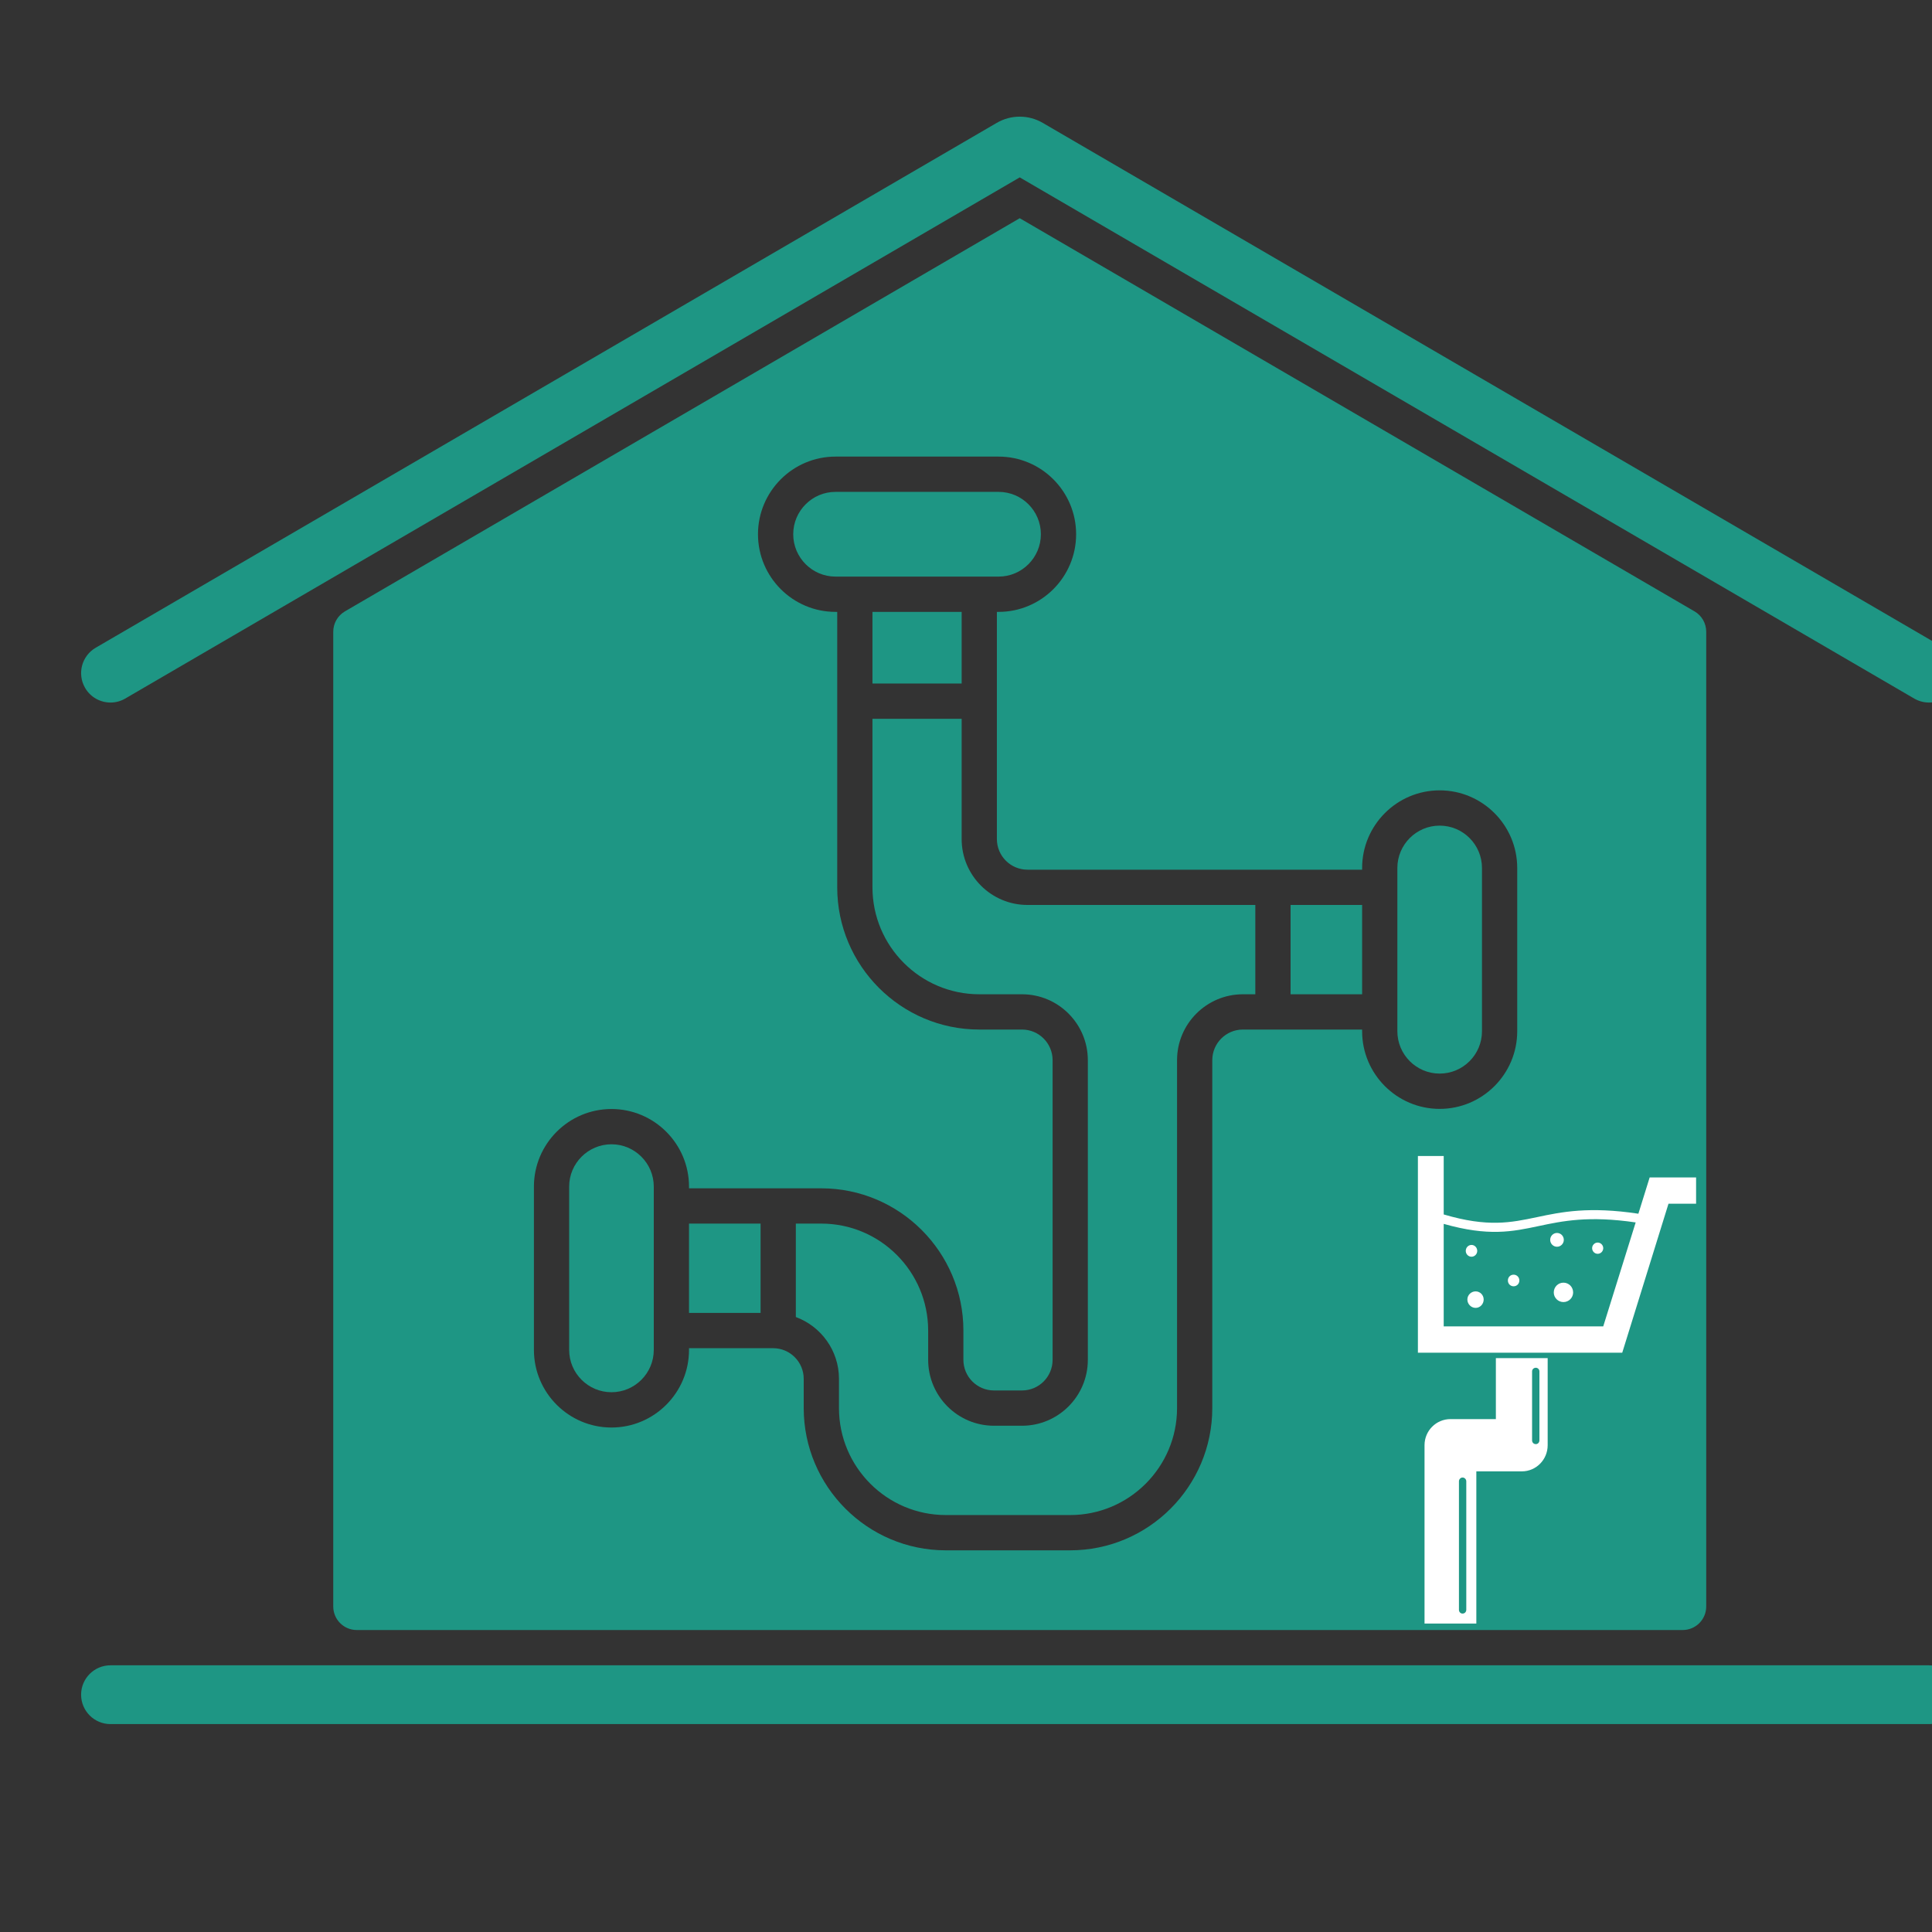
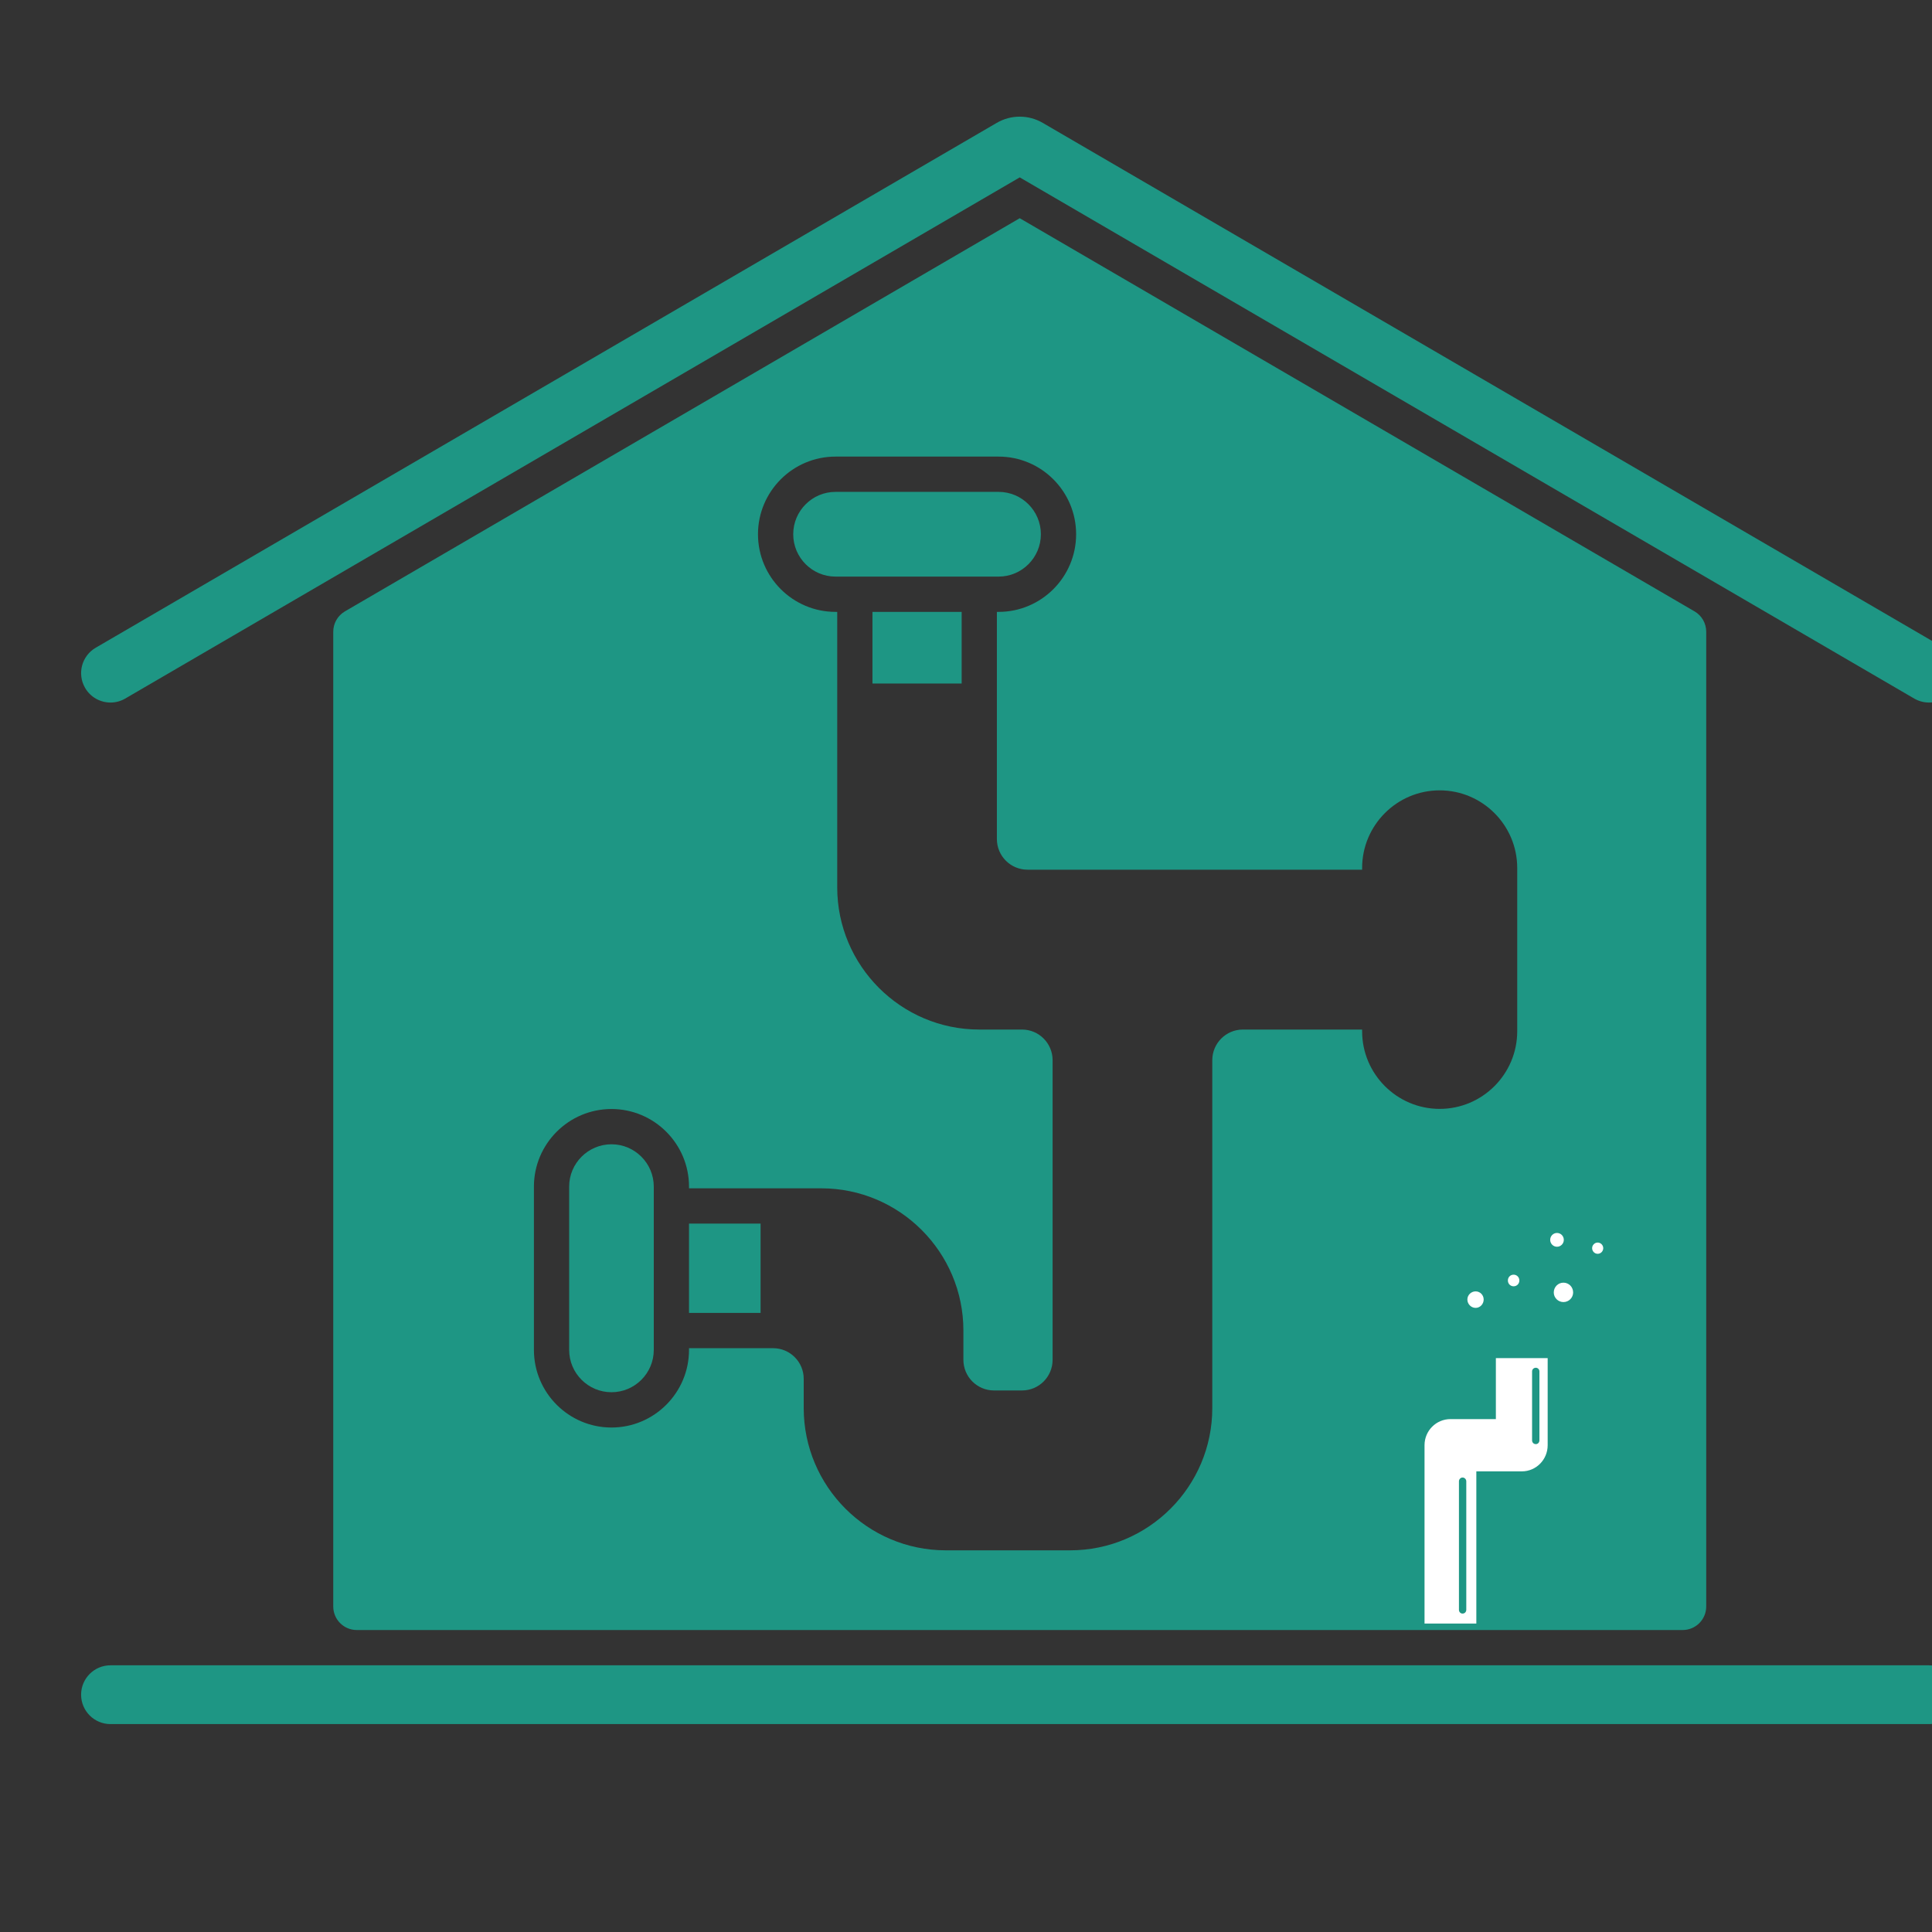
<svg xmlns="http://www.w3.org/2000/svg" width="500" zoomAndPan="magnify" viewBox="0 0 375 375" height="500" preserveAspectRatio="xMidYMid meet" version="1.0">
  <rect x="0" y="0" width="375" height="375" fill="#333333" stroke="none" />
  <defs>
    <clipPath id="d540d0b5bf">
      <path d="M 15.742 323.137 L 375 323.137 L 375 334.645 L 15.742 334.645 Z M 15.742 323.137 " clip-rule="nonzero" />
    </clipPath>
    <clipPath id="bc9046afae">
      <path d="M 15.742 22.645 L 375 22.645 L 375 136.375 L 15.742 136.375 Z M 15.742 22.645 " clip-rule="nonzero" />
    </clipPath>
    <clipPath id="2286f95b93">
      <path d="M 276 263 L 301 263 L 301 315.133 L 276 315.133 Z M 276 263 " clip-rule="nonzero" />
    </clipPath>
    <clipPath id="0fd604d986">
-       <path d="M 275.215 224.383 L 329.211 224.383 L 329.211 262.699 L 275.215 262.699 Z M 275.215 224.383 " clip-rule="nonzero" />
-     </clipPath>
+       </clipPath>
  </defs>
-   <path fill="#1e9684" d="M 154.469 255.633 C 159.348 257.434 162.844 262.125 162.844 267.625 L 162.844 273.305 C 162.844 284.754 172.145 294.07 183.582 294.07 L 207.723 294.07 C 219.16 294.07 228.465 284.754 228.465 273.305 L 228.465 205.777 C 228.465 198.723 234.195 192.988 241.242 192.988 L 243.656 192.988 L 243.656 175.652 L 199.434 175.652 C 192.387 175.652 186.656 169.914 186.656 162.863 L 186.656 139.52 L 169.344 139.52 L 169.344 172.223 C 169.344 183.672 178.648 192.988 190.086 192.988 L 198.375 192.988 C 205.418 192.988 211.148 198.723 211.148 205.777 L 211.148 263.945 C 211.148 271 205.418 276.734 198.375 276.734 L 192.93 276.734 C 185.887 276.734 180.156 271 180.156 263.945 L 180.156 258.266 C 180.156 246.816 170.852 237.5 159.414 237.5 L 154.469 237.5 L 154.469 255.633 " fill-opacity="1" fill-rule="nonzero" />
  <path fill="#1e9684" d="M 186.656 132.672 L 186.656 118.766 L 169.344 118.766 L 169.344 132.672 L 186.656 132.672 " fill-opacity="1" fill-rule="nonzero" />
  <path fill="#1e9684" d="M 147.629 254.836 L 147.629 237.5 L 133.738 237.5 L 133.738 254.836 L 147.629 254.836 " fill-opacity="1" fill-rule="nonzero" />
  <path fill="#1e9684" d="M 193.824 111.918 C 198.352 111.918 202.035 108.227 202.035 103.695 C 202.035 99.16 198.352 95.473 193.824 95.473 L 162.176 95.473 C 157.648 95.473 153.965 99.16 153.965 103.695 C 153.965 108.227 157.648 111.918 162.176 111.918 L 193.824 111.918 " fill-opacity="1" fill-rule="nonzero" />
  <path fill="#1e9684" d="M 118.688 270.23 C 123.215 270.23 126.898 266.543 126.898 262.012 L 126.898 230.324 C 126.898 225.793 123.215 222.105 118.688 222.105 C 114.16 222.105 110.473 225.793 110.473 230.324 L 110.473 262.012 C 110.473 266.543 114.16 270.23 118.688 270.23 " fill-opacity="1" fill-rule="nonzero" />
-   <path fill="#1e9684" d="M 250.5 192.988 L 264.387 192.988 L 264.387 175.652 L 250.5 175.652 L 250.5 192.988 " fill-opacity="1" fill-rule="nonzero" />
-   <path fill="#1e9684" d="M 271.227 200.16 C 271.227 204.695 274.91 208.383 279.438 208.383 C 283.969 208.383 287.652 204.695 287.652 200.16 L 287.652 168.477 C 287.652 163.945 283.969 160.254 279.438 160.254 C 274.91 160.254 271.227 163.945 271.227 168.477 L 271.227 200.16 " fill-opacity="1" fill-rule="nonzero" />
  <g clip-path="url(#d540d0b5bf)">
    <path fill="#1e9684" d="M 374.418 323.234 L 21.445 323.234 C 18.297 323.234 15.742 325.789 15.742 328.941 C 15.742 332.09 18.297 334.645 21.445 334.645 L 374.418 334.645 C 377.566 334.645 380.117 332.09 380.117 328.941 C 380.117 325.789 377.566 323.234 374.418 323.234 " fill-opacity="1" fill-rule="nonzero" />
  </g>
  <path fill="#1e9684" d="M 103.633 230.324 C 103.633 222.016 110.387 215.258 118.688 215.258 C 126.984 215.258 133.738 222.016 133.738 230.324 L 133.738 230.652 L 159.414 230.652 C 174.621 230.652 186.996 243.043 186.996 258.266 L 186.996 263.945 C 186.996 267.223 189.656 269.887 192.93 269.887 L 198.375 269.887 C 201.648 269.887 204.309 267.223 204.309 263.945 L 204.309 205.777 C 204.309 202.5 201.648 199.836 198.375 199.836 L 190.086 199.836 C 174.875 199.836 162.504 187.449 162.504 172.223 L 162.504 118.766 L 162.176 118.766 C 153.875 118.766 147.125 112.008 147.125 103.695 C 147.125 95.387 153.875 88.625 162.176 88.625 L 193.824 88.625 C 202.125 88.625 208.875 95.387 208.875 103.695 C 208.875 112.008 202.125 118.766 193.824 118.766 L 193.496 118.766 L 193.496 162.863 C 193.496 166.141 196.16 168.805 199.434 168.805 L 264.387 168.805 L 264.387 168.477 C 264.387 160.168 271.141 153.406 279.438 153.406 C 287.738 153.406 294.492 160.168 294.492 168.477 L 294.492 200.16 C 294.492 208.473 287.738 215.234 279.438 215.234 C 271.141 215.234 264.387 208.473 264.387 200.16 L 264.387 199.836 L 241.238 199.836 C 237.965 199.836 235.305 202.5 235.305 205.777 L 235.305 273.305 C 235.305 288.531 222.93 300.918 207.723 300.918 L 183.582 300.918 C 168.375 300.918 156 288.531 156 273.305 L 156 267.625 C 156 264.348 153.336 261.684 150.066 261.684 L 133.738 261.684 L 133.738 262.012 C 133.738 270.32 126.984 277.082 118.688 277.082 C 110.387 277.082 103.633 270.32 103.633 262.012 Z M 331.176 311.82 L 331.176 122.613 C 331.176 120.988 330.312 119.488 328.91 118.668 L 197.93 42.355 L 66.949 118.668 C 65.547 119.488 64.684 120.988 64.684 122.613 L 64.684 311.82 C 64.684 314.34 66.727 316.387 69.246 316.387 L 326.613 316.387 C 329.133 316.387 331.176 314.34 331.176 311.82 " fill-opacity="1" fill-rule="nonzero" />
  <g clip-path="url(#bc9046afae)">
    <path fill="#1e9684" d="M 377.266 125.715 L 202.391 23.848 C 199.633 22.242 196.227 22.242 193.469 23.848 L 18.594 125.715 C 15.867 127.289 14.934 130.777 16.508 133.508 C 17.562 135.34 19.48 136.363 21.449 136.363 C 22.414 136.363 23.398 136.117 24.293 135.598 L 197.93 34.43 L 371.566 135.598 C 372.465 136.117 373.445 136.363 374.414 136.363 C 376.383 136.363 378.297 135.34 379.352 133.508 C 380.93 130.777 379.996 127.289 377.266 125.715 " fill-opacity="1" fill-rule="nonzero" />
  </g>
  <path fill="#ffffff" d="M 293.793 247.414 C 293.164 247.414 292.68 247.906 292.68 248.543 C 292.68 249.176 293.164 249.668 293.793 249.668 C 294.418 249.668 294.906 249.176 294.906 248.543 C 294.906 247.906 294.418 247.414 293.793 247.414 " fill-opacity="1" fill-rule="evenodd" />
-   <path fill="#ffffff" d="M 285.617 243.93 C 286.242 243.93 286.73 243.402 286.73 242.801 C 286.73 242.168 286.242 241.641 285.617 241.641 C 284.988 241.641 284.504 242.168 284.504 242.801 C 284.504 243.402 284.988 243.93 285.617 243.93 " fill-opacity="1" fill-rule="evenodd" />
  <g clip-path="url(#2286f95b93)">
    <path fill="#ffffff" d="M 297.375 266.184 C 297.375 265.797 297.688 265.48 298.105 265.48 C 298.488 265.48 298.801 265.797 298.801 266.184 L 298.801 279.566 C 298.801 279.988 298.488 280.305 298.105 280.305 C 297.688 280.305 297.375 279.988 297.375 279.566 Z M 284.605 312.457 C 284.605 312.879 284.293 313.195 283.875 313.195 C 283.492 313.195 283.18 312.879 283.18 312.457 L 283.18 287.523 C 283.18 287.137 283.492 286.785 283.875 286.785 C 284.293 286.785 284.605 287.137 284.605 287.523 Z M 290.348 275.445 L 281.547 275.445 C 278.762 275.445 276.5 277.699 276.5 280.516 L 276.5 315.133 L 286.555 315.133 L 286.555 285.59 L 295.395 285.59 C 298.141 285.59 300.402 283.336 300.402 280.516 L 300.402 263.613 L 290.348 263.613 L 290.348 275.445 " fill-opacity="1" fill-rule="evenodd" />
  </g>
  <path fill="#ffffff" d="M 286.418 250.656 C 285.547 250.656 284.816 251.359 284.816 252.238 C 284.816 253.121 285.547 253.859 286.418 253.859 C 287.285 253.859 287.98 253.121 287.98 252.238 C 287.98 251.359 287.285 250.656 286.418 250.656 " fill-opacity="1" fill-rule="evenodd" />
  <g clip-path="url(#0fd604d986)">
    <path fill="#ffffff" d="M 311.188 257.449 L 280.223 257.449 L 280.223 237.555 C 288.922 240.02 293.516 239.07 298.664 237.977 C 303.289 236.992 308.371 235.934 317.484 237.273 Z M 322.008 228.539 L 320.199 228.539 L 319.641 230.336 L 318.008 235.582 C 308.438 234.141 303.117 235.23 298.316 236.25 C 293.27 237.309 288.816 238.258 280.223 235.723 L 280.223 224.383 L 275.215 224.383 L 275.215 262.559 L 314.875 262.559 L 315.434 260.762 L 323.852 233.645 L 329.211 233.645 L 329.211 228.539 L 322.008 228.539 " fill-opacity="1" fill-rule="evenodd" />
  </g>
  <path fill="#ffffff" d="M 303.535 240.652 C 303.535 239.914 302.941 239.316 302.211 239.316 C 301.48 239.316 300.891 239.914 300.891 240.652 C 300.891 241.395 301.48 241.992 302.211 241.992 C 302.941 241.992 303.535 241.395 303.535 240.652 " fill-opacity="1" fill-rule="evenodd" />
  <path fill="#ffffff" d="M 309.031 242.273 C 309.031 242.871 309.52 243.363 310.109 243.363 C 310.699 243.363 311.188 242.871 311.188 242.273 C 311.188 241.676 310.699 241.18 310.109 241.18 C 309.52 241.18 309.031 241.676 309.031 242.273 " fill-opacity="1" fill-rule="evenodd" />
  <path fill="#ffffff" d="M 303.465 248.965 C 302.422 248.965 301.586 249.809 301.586 250.867 C 301.586 251.887 302.422 252.73 303.465 252.73 C 304.508 252.73 305.344 251.887 305.344 250.867 C 305.344 249.809 304.508 248.965 303.465 248.965 " fill-opacity="1" fill-rule="evenodd" />
</svg>